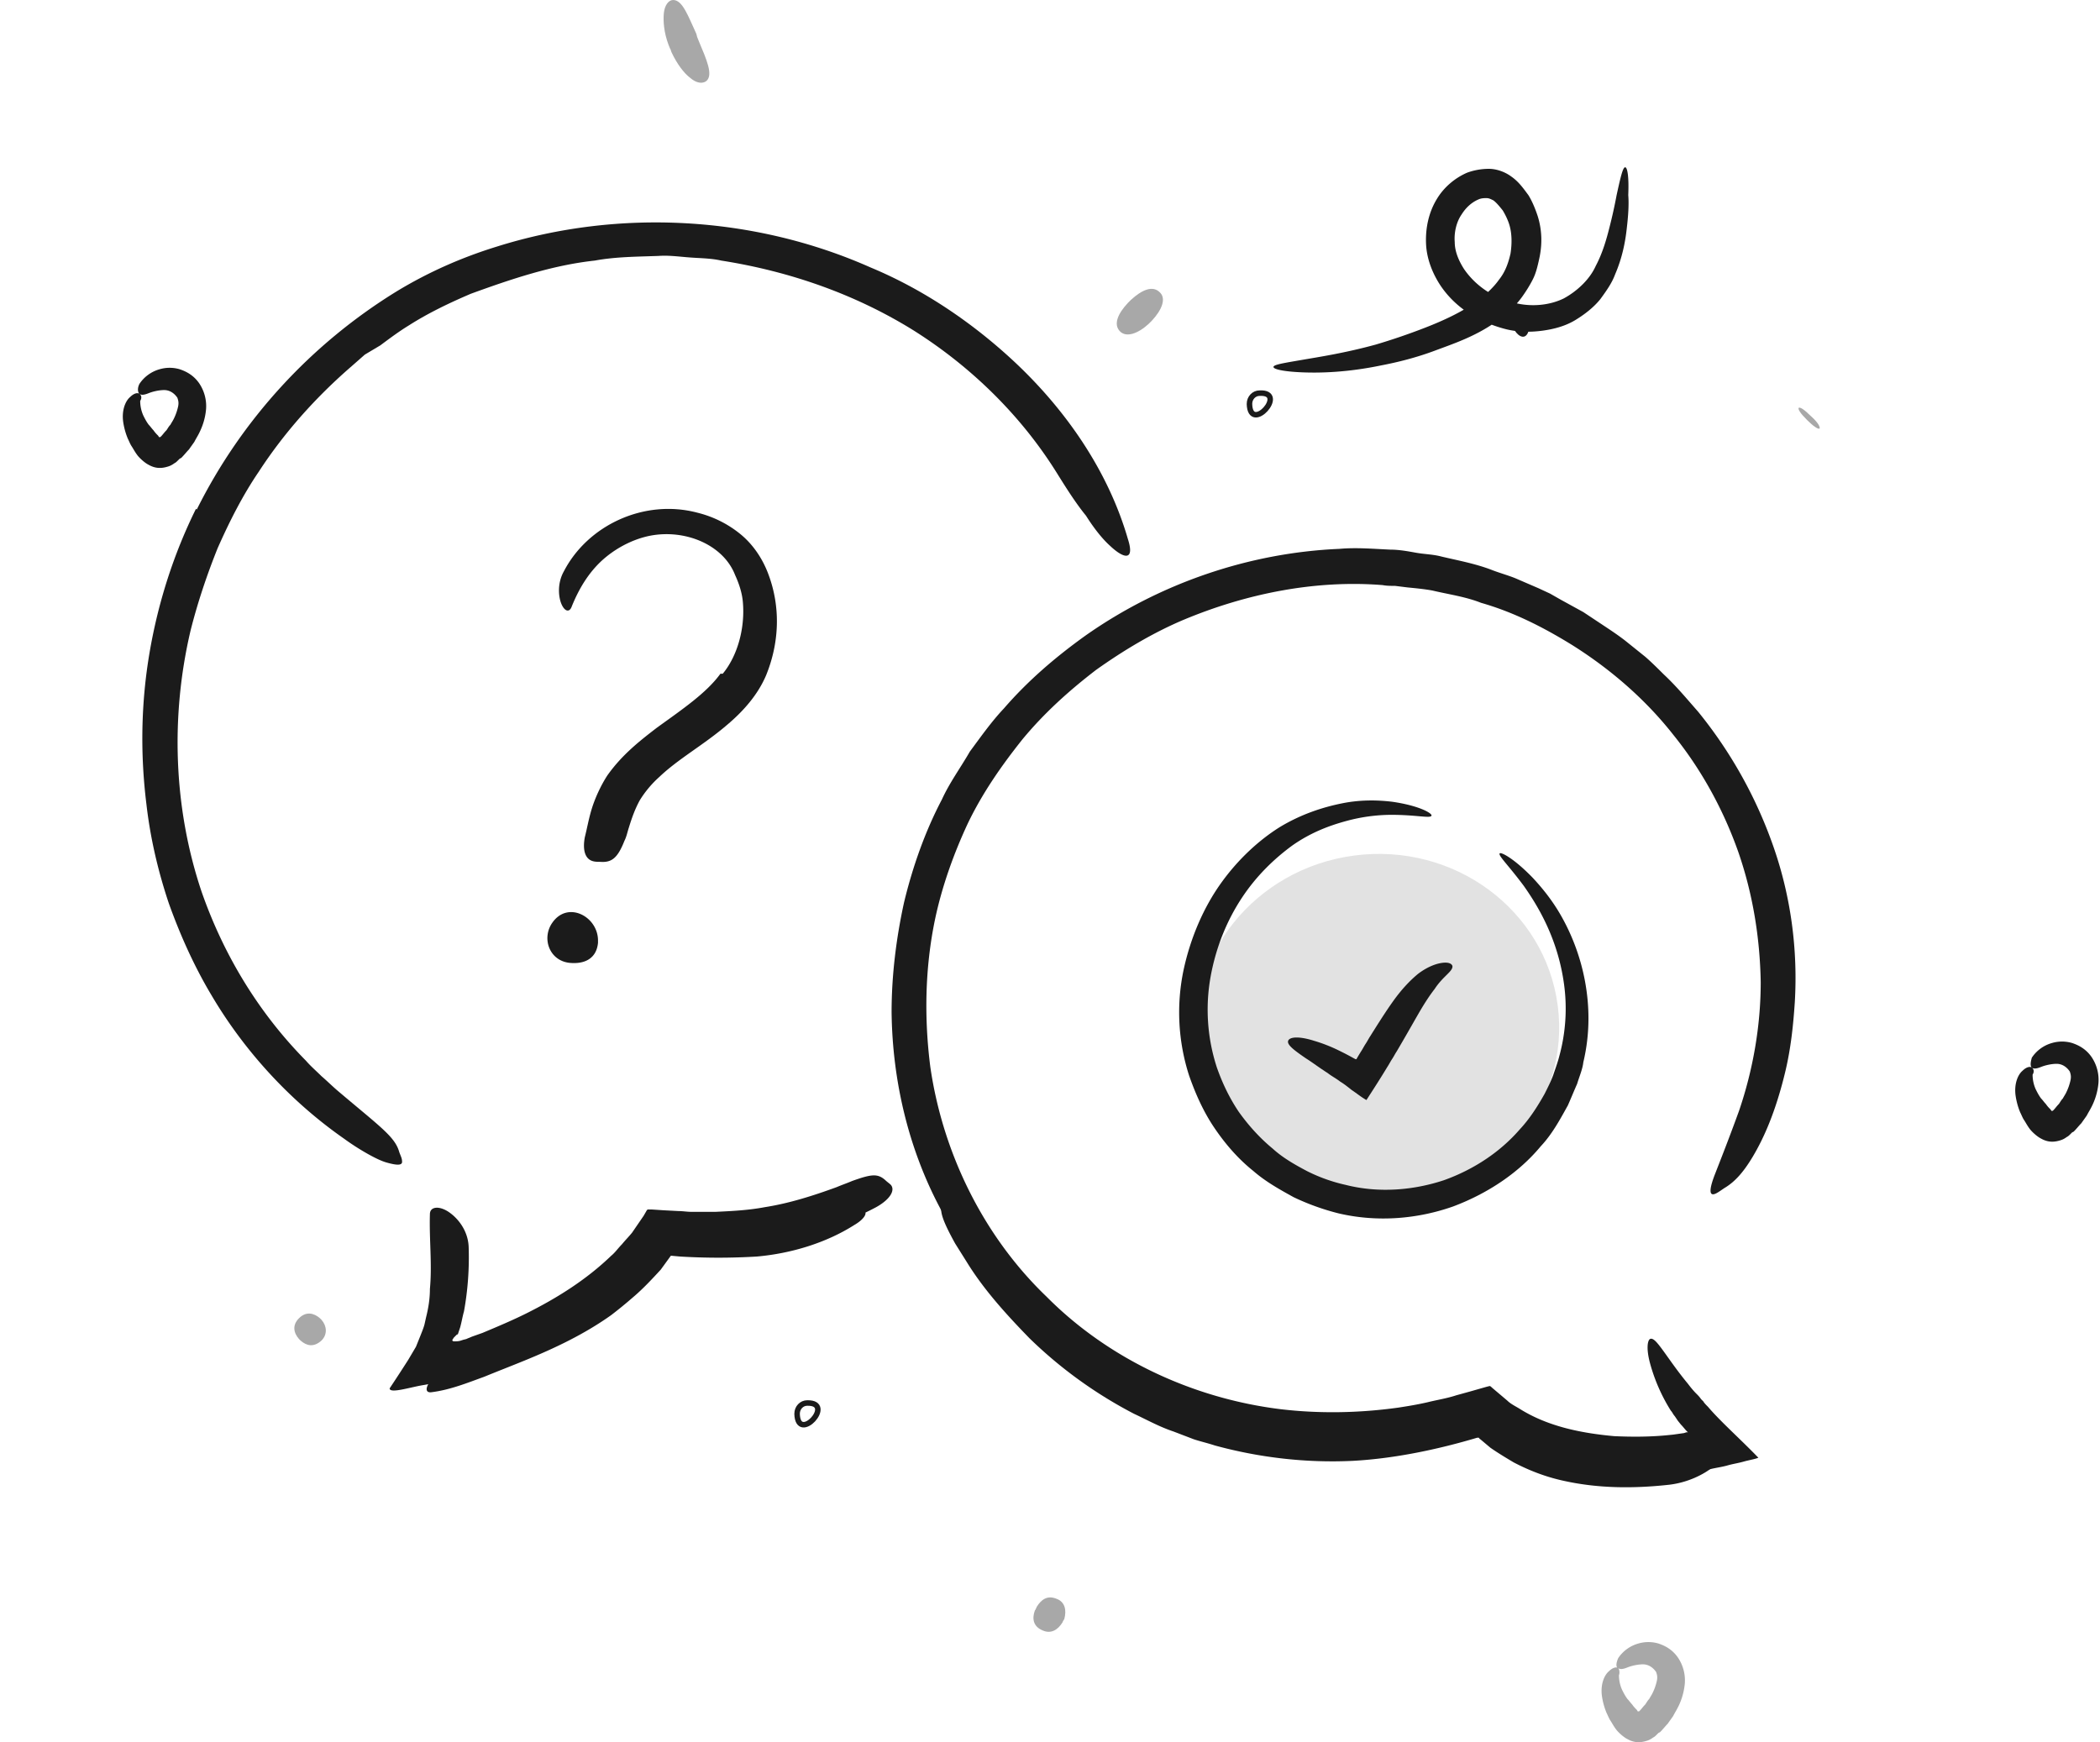
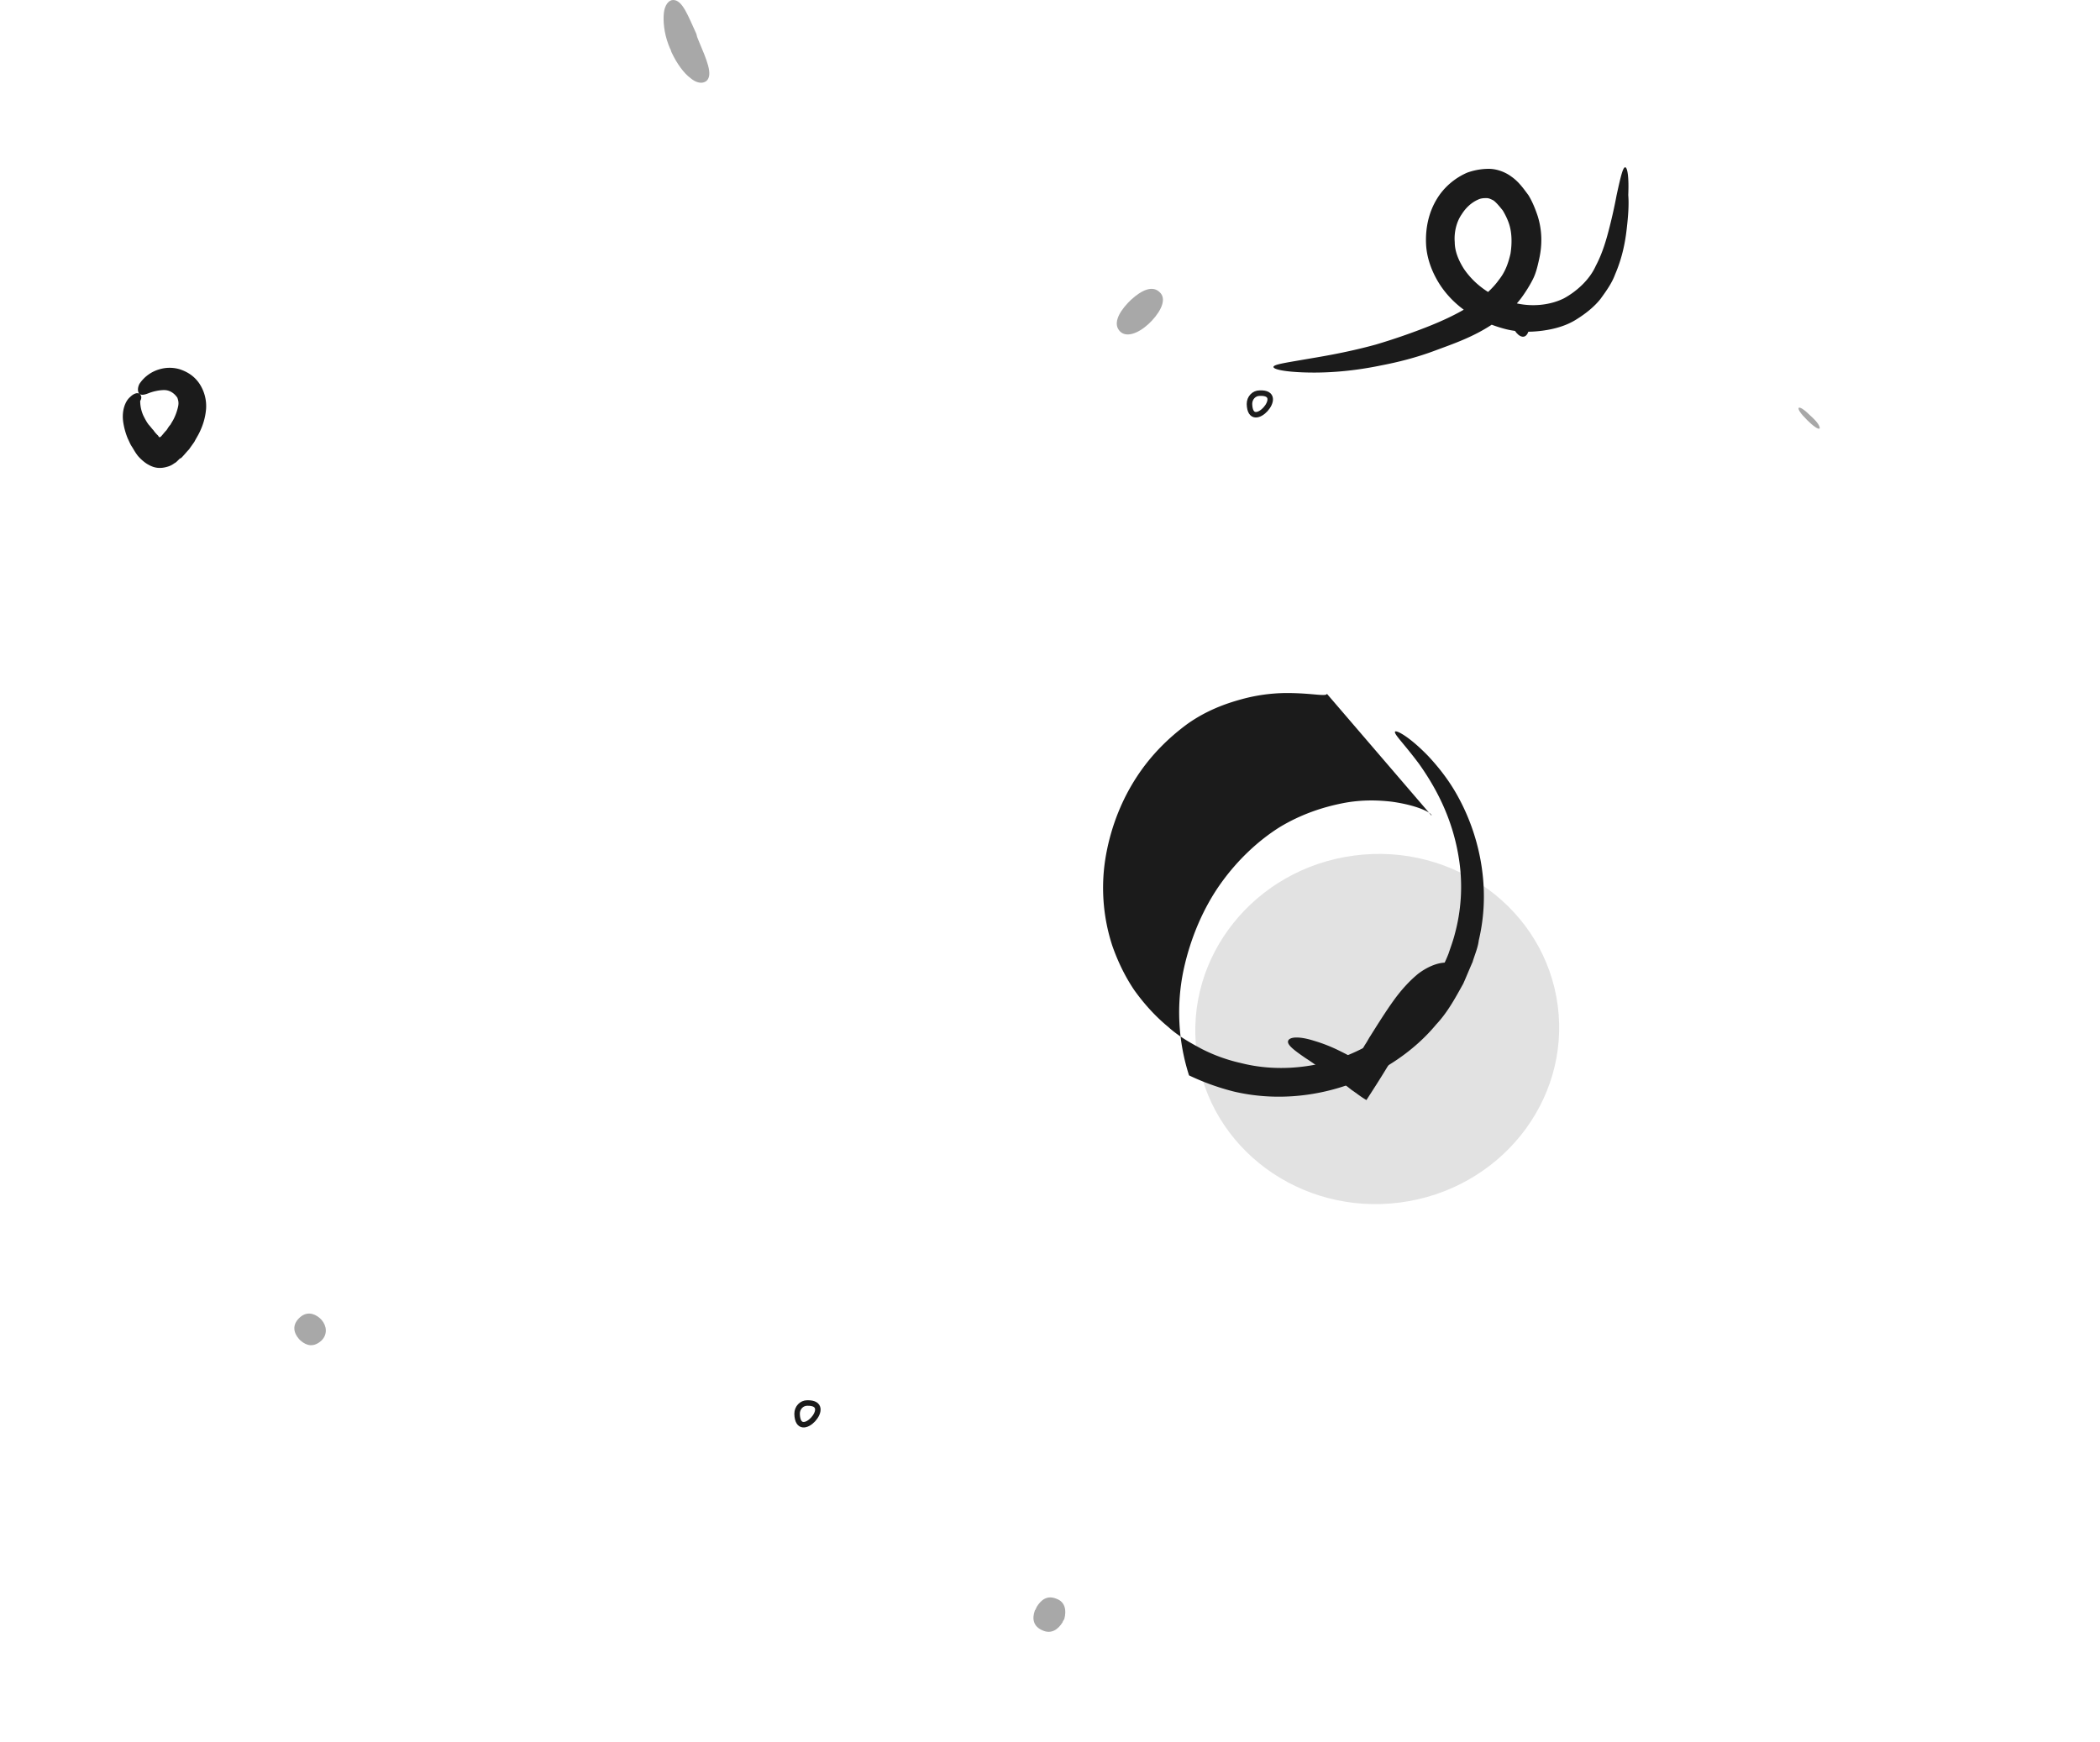
<svg xmlns="http://www.w3.org/2000/svg" width="229" height="190" fill="none">
-   <path fill="#1B1B1B" fill-rule="evenodd" d="M21.456 55.57c4.899-9.836 12.501-18.075 21.793-23.791 3.463-2.102 7.095-3.7 10.897-4.876 13.346-4.204 28.128-3.363 40.799 2.27 5.66 2.354 10.897 5.884 15.374 10.004 5.744 5.296 10.474 12.022 12.67 19.588.761 2.354-.338 2.27-1.943.757-.844-.757-1.773-1.934-2.618-3.279-1.098-1.345-2.112-2.942-3.21-4.708-3.886-6.22-9.292-11.517-15.543-15.469-6.335-3.951-13.515-6.473-21.033-7.65-1.098-.252-2.28-.252-3.379-.336-1.182-.084-2.28-.253-3.463-.169-2.28.084-4.646.084-6.926.505-4.646.504-9.123 2.018-13.516 3.615-2.365 1.009-4.646 2.102-6.758 3.447-1.098.672-2.111 1.429-3.125 2.186l-1.69 1.008-1.435 1.262c-3.886 3.362-7.35 7.23-10.137 11.517-1.774 2.606-3.21 5.465-4.477 8.323-1.182 2.943-2.196 5.97-2.956 8.996-2.196 9.332-1.859 19.336 1.182 28.416 2.45 7.062 6.336 13.367 11.404 18.495.507.589 1.098 1.093 1.69 1.682.59.504 1.182 1.093 1.773 1.597 4.562 3.867 6.167 4.96 6.673 6.558.085.336.338.756.338 1.093.085.504-.507.504-1.69.168-.59-.168-1.266-.505-2.026-.925a26.47 26.47 0 0 1-2.619-1.682c-5.66-3.951-10.728-9.331-14.445-15.637-1.858-3.11-3.378-6.473-4.645-10.004-1.183-3.531-2.028-7.146-2.45-10.845-.676-5.465-.591-11.014.338-16.478.929-5.465 2.618-10.761 5.068-15.721l.085.084zm49.837 82.054c-2.787 3.279-6.166 5.717-9.714 7.735-1.267.672-2.534 1.513-3.886 2.017-1.013.505-2.111.841-3.21 1.261l-1.604.589-.845.252-1.014.336c-1.69.505-3.379 1.009-4.984 1.261-1.436.253-3.547.925-3.547.337a184.854 184.854 0 0 0 2.027-3.111l.845-1.429.507-1.261c.168-.421.337-.841.422-1.177l.169-.757c.253-1.009.422-2.018.422-3.111.254-2.69-.084-5.38 0-8.154 0-.841 1.014-.925 2.027-.253 1.014.673 2.112 2.018 2.197 3.784a33.156 33.156 0 0 1-.507 7.062c-.169.588-.254 1.177-.422 1.765l-.254.757h-.084l-.338.336-.17.252v.084c.085.084.085.084.254.084.17 0 .423 0 .676-.084l.254-.084.337-.084c.17-.084.423-.168.592-.252l1.182-.42c1.605-.673 3.21-1.346 4.73-2.102 3.38-1.682 6.59-3.699 9.292-6.306.423-.336.76-.84 1.183-1.261.338-.42.76-.84 1.098-1.261l1.267-1.849.338-.589.085-.084h.506l1.267.084 1.605.084c.423 0 .93.084 1.352.084h2.703c1.774-.084 3.548-.168 5.322-.504 2.703-.42 5.321-1.261 7.855-2.186.592-.252 1.099-.42 1.69-.672 2.111-.757 2.787-.841 3.632-.085.169.169.422.337.591.505.507.588-.084 1.597-1.605 2.438-4.561 2.438-10.052 3.783-15.542 4.204-2.028.168-4.14.168-6.167.084H72.73l-.084.084-.254.336c-.338.504-.675.925-1.098 1.261zm57.778-70.031c-3.379 1.429-6.589 3.363-9.545 5.464-2.957 2.27-5.66 4.708-8.025 7.567-2.28 2.858-4.392 5.885-5.997 9.248-1.521 3.278-2.788 6.81-3.548 10.424-1.098 5.297-1.183 10.761-.507 16.058 1.352 9.332 5.744 18.411 12.671 25.053 6.758 6.81 15.965 11.097 25.51 12.274 4.224.505 8.616.421 12.84-.168 1.098-.168 2.111-.336 3.209-.588 1.014-.253 2.112-.421 3.126-.757l1.52-.42 1.183-.337.591-.168.338-.084c.085 0 .169.084.253.168l1.69 1.43c.338.336.845.588 1.267.84 3.041 1.934 6.673 2.691 10.39 3.027 1.858.084 3.717.084 5.575-.084l.845-.084.591-.084.591-.084.254-.085h.169l-.085-.084c-.253-.252-.422-.504-.676-.756l-.338-.421-.337-.504c-.169-.168-.254-.42-.423-.589a19.202 19.202 0 0 1-2.281-5.212c-.422-1.597-.253-2.438 0-2.606.338-.168.761.336 1.436 1.261.676.925 1.521 2.186 2.704 3.615.253.336.591.757.929 1.093.169.168.338.336.507.588l.253.253c.084.168.338.42.507.588 1.351 1.597 3.548 3.531 5.49 5.549-.422.168-1.013.252-1.605.42-.591.168-1.182.252-1.773.421-.592.168-1.267.252-1.943.42-.676.084-1.436.252-2.112.336l-1.014.168-1.013.084c-.338 0-.761.084-1.098.084-.761 0-1.521.084-2.281.084-1.521 0-3.041-.084-4.646-.252-3.041-.336-6.166-1.093-9.123-2.606-.76-.336-1.436-.841-2.112-1.261-.338-.252-.675-.42-1.013-.673l-.507-.42-.085-.084-2.027.589a81.699 81.699 0 0 1-4.392.924c-1.521.168-2.957.421-4.477.589-5.998.504-12.164.084-17.993-1.513-5.828-1.598-11.403-4.288-16.133-7.987-2.872-2.186-5.491-4.708-7.856-7.482-2.365-2.775-4.393-5.885-6.082-9.164-3.463-6.558-5.153-13.956-5.237-21.27 0-4.036.507-8.071 1.351-11.938.93-3.867 2.281-7.735 4.139-11.266.845-1.85 2.028-3.447 3.041-5.212 1.183-1.597 2.365-3.279 3.717-4.708 2.619-3.027 5.659-5.633 8.954-7.987 8.025-5.633 17.739-8.995 27.622-9.416 1.858-.168 3.716 0 5.575.084.929 0 1.858.169 2.787.337.93.168 1.859.168 2.788.42 1.774.42 3.632.757 5.406 1.43.845.336 1.774.588 2.619.924l2.534 1.093 1.267.588 1.182.673 2.45 1.345 2.281 1.513c.76.505 1.52 1.01 2.28 1.598l2.197 1.765c.675.589 1.351 1.261 2.027 1.934 1.352 1.26 2.534 2.69 3.717 4.035a48.725 48.725 0 0 1 8.278 14.88c1.858 5.381 2.618 11.098 2.281 16.815-.169 2.522-.423 4.96-1.014 7.482-1.098 4.624-2.45 7.483-3.548 9.332-1.098 1.85-2.027 2.774-2.956 3.363-.423.252-.93.673-1.267.757-.592.168-.507-.673.084-2.186.591-1.514 1.521-3.868 2.619-6.894 1.52-4.456 2.365-9.248 2.365-14.04-.085-4.792-.845-9.584-2.45-14.208-1.605-4.54-3.97-8.911-7.095-12.779-3.041-3.867-6.843-7.146-10.982-9.752-3.125-1.934-6.419-3.615-9.967-4.624-1.69-.672-3.548-.924-5.322-1.345-.929-.168-1.858-.252-2.703-.336l-1.351-.168c-.423 0-.93 0-1.352-.084-7.349-.589-14.867.924-21.709 3.783z" clip-rule="evenodd" />
-   <path fill="#1B1B1B" fill-rule="evenodd" d="M78.811 73.478c1.605-1.934 2.45-4.96 2.196-7.819-.084-1.009-.422-2.018-.844-2.942-1.267-3.28-5.406-5.045-9.292-4.288-1.69.336-3.379 1.177-4.73 2.27-1.774 1.43-2.957 3.363-3.802 5.465-.253.672-.76.504-1.098-.253-.338-.756-.507-2.27.254-3.615 2.618-5.044 8.785-7.902 14.529-6.389a11.92 11.92 0 0 1 4.73 2.354c1.436 1.177 2.45 2.774 3.04 4.372 1.353 3.615 1.184 7.482-.252 11.013-.93 2.186-2.535 3.951-4.224 5.38-2.534 2.186-5.322 3.7-7.433 5.717a11.569 11.569 0 0 0-2.112 2.522c-.507.925-.845 1.85-1.183 2.943-.169.504-.253 1.009-.507 1.513-.76 1.934-1.436 2.354-2.618 2.27-.254 0-.591 0-.845-.084-.845-.252-1.098-1.261-.845-2.606.254-1.01.423-2.018.76-3.11.339-1.094.93-2.439 1.69-3.616 1.605-2.27 3.548-3.783 5.406-5.212 2.788-2.018 5.406-3.784 6.927-5.885h.253zm-13.6 29.088v.252c-.168 1.766-1.52 2.354-3.125 2.186-2.196-.252-3.04-2.69-1.858-4.371 1.69-2.438 4.983-.673 4.983 1.933zM130 154.858c4.562 1.598 9.377 2.522 14.276 2.606 1.774 0 3.548 0 5.322-.252l2.365-.252c.76-.084 1.52-.252 2.28-.42l2.281-.421c.76-.168 1.521-.42 2.281-.588l2.618-.757c.338-.252.507.168.845.337l.591.504.845.757c.591.42 1.267.84 1.943 1.261.676.336 1.436.672 2.112 1.008 2.534 1.009 5.321 1.43 8.109 1.514 3.548.084 7.095-.421 10.559-1.093 1.098-.252 1.098.336.253 1.009-.844.672-2.534 1.597-4.646 1.849-3.801.421-7.687.421-11.488-.42-1.943-.42-3.716-1.093-5.49-2.018-.845-.504-1.69-1.009-2.534-1.597l-1.099-.925c-.168-.084-.084-.084-.084-.084l-.084-.084h-.169c-4.224 1.261-8.954 2.27-13.516 2.522-5.068.252-10.221-.336-15.12-1.681-.76-.253-1.52-.421-2.281-.673l-2.196-.841c-1.52-.504-2.872-1.261-4.308-1.933a48.034 48.034 0 0 1-11.403-8.239c-2.535-2.606-4.984-5.297-6.843-8.323l-1.267-2.018c-1.436-2.606-1.689-3.531-1.436-4.288.085-.168.085-.42.169-.504.254-.42 1.098.504 2.112 2.354 3.125 5.381 7.18 10.593 12.333 14.628a41.528 41.528 0 0 0 12.67 7.062zm-55.835-17.823-.929-.084h-.084l-1.099 1.513c-.929 1.009-1.942 2.102-3.04 3.027a47.9 47.9 0 0 1-2.366 1.934c-2.956 2.101-6.166 3.615-9.46 4.96-1.436.588-2.957 1.177-4.393 1.765-1.858.673-3.716 1.43-5.744 1.682-1.267.168-.084-2.018 1.943-2.606 3.801-1.177 7.518-2.523 11.15-4.12 2.196-1.009 4.308-2.354 6.166-3.867l1.521-1.261c.507-.421 1.014-.841 1.436-1.345.422-.505.93-.925 1.352-1.43l1.351-1.849.169-.168h1.52l1.267.084c.845 0 1.69.084 2.535.084 2.534 0 5.068-.084 7.518-.505 1.942-.336 3.716-1.008 5.406-1.765l1.098-.589c1.351-.672 1.858-.84 2.45-.588.084.084.253.084.337.168.338.252-.084.925-1.098 1.513-3.04 1.934-6.842 3.111-10.643 3.447a69.441 69.441 0 0 1-8.363 0z" clip-rule="evenodd" />
  <path stroke="#1B1B1B" stroke-width=".6" d="M136.251 44.053c0-.672.507-1.177 1.098-1.177 3.126-.168-1.013 4.456-1.098 1.177zM86.92 154.186c0-.673.507-1.177 1.098-1.177 3.126-.084-1.013 4.456-1.098 1.177z" />
  <path fill="#1B1B1B" fill-rule="evenodd" d="M166.069 34.721c.507.168.845.673.676 1.177-.591 2.606-3.379-1.85-.676-1.177z" clip-rule="evenodd" />
  <path fill="#E2E2E2" d="M152.673 131.144c10.87-1.416 18.567-11.036 17.193-21.486-1.375-10.45-11.301-17.774-22.171-16.358-10.87 1.417-18.568 11.036-17.193 21.487 1.375 10.45 11.301 17.773 22.171 16.357z" />
-   <path fill="#1B1B1B" d="M156.102 88.947c.084-.252-1.352-1.093-4.308-1.513-1.436-.168-3.295-.253-5.406.168-2.112.42-4.477 1.177-6.843 2.606-2.28 1.43-4.561 3.531-6.419 6.137-1.859 2.606-3.295 5.885-4.055 9.416a22.45 22.45 0 0 0 .591 11.518c.676 1.933 1.521 3.867 2.703 5.633 1.183 1.765 2.619 3.446 4.308 4.792 1.352 1.177 2.872 2.017 4.393 2.858a26.223 26.223 0 0 0 4.899 1.765c4.308 1.009 8.701.589 12.502-.756 3.801-1.429 7.18-3.699 9.545-6.558 1.267-1.345 2.112-2.942 2.957-4.455.337-.757.675-1.598 1.013-2.354.254-.841.592-1.598.676-2.354.76-3.195.676-6.222.169-8.912a22.98 22.98 0 0 0-2.45-6.81c-1.013-1.85-2.196-3.278-3.21-4.371-2.027-2.102-3.463-2.859-3.632-2.69-.169.252.929 1.26 2.619 3.53 1.605 2.27 3.716 5.801 4.392 10.677a19.616 19.616 0 0 1-.507 7.903c-.169.673-.422 1.345-.675 2.102-.254.672-.592 1.345-.93 2.017-.76 1.346-1.605 2.691-2.703 3.868-2.111 2.438-4.983 4.371-8.278 5.548-3.294 1.093-7.095 1.43-10.728.505a18.037 18.037 0 0 1-4.223-1.513c-1.267-.673-2.619-1.43-3.717-2.438-1.436-1.177-2.703-2.607-3.716-4.036-1.014-1.513-1.774-3.11-2.366-4.792a20.315 20.315 0 0 1-.675-10.004c.591-3.195 1.773-6.053 3.378-8.492 1.605-2.438 3.548-4.287 5.491-5.716 2.027-1.43 4.055-2.186 5.913-2.69a18.862 18.862 0 0 1 4.899-.673c2.788 0 4.308.42 4.393.084z" />
+   <path fill="#1B1B1B" d="M156.102 88.947c.084-.252-1.352-1.093-4.308-1.513-1.436-.168-3.295-.253-5.406.168-2.112.42-4.477 1.177-6.843 2.606-2.28 1.43-4.561 3.531-6.419 6.137-1.859 2.606-3.295 5.885-4.055 9.416a22.45 22.45 0 0 0 .591 11.518a26.223 26.223 0 0 0 4.899 1.765c4.308 1.009 8.701.589 12.502-.756 3.801-1.429 7.18-3.699 9.545-6.558 1.267-1.345 2.112-2.942 2.957-4.455.337-.757.675-1.598 1.013-2.354.254-.841.592-1.598.676-2.354.76-3.195.676-6.222.169-8.912a22.98 22.98 0 0 0-2.45-6.81c-1.013-1.85-2.196-3.278-3.21-4.371-2.027-2.102-3.463-2.859-3.632-2.69-.169.252.929 1.26 2.619 3.53 1.605 2.27 3.716 5.801 4.392 10.677a19.616 19.616 0 0 1-.507 7.903c-.169.673-.422 1.345-.675 2.102-.254.672-.592 1.345-.93 2.017-.76 1.346-1.605 2.691-2.703 3.868-2.111 2.438-4.983 4.371-8.278 5.548-3.294 1.093-7.095 1.43-10.728.505a18.037 18.037 0 0 1-4.223-1.513c-1.267-.673-2.619-1.43-3.717-2.438-1.436-1.177-2.703-2.607-3.716-4.036-1.014-1.513-1.774-3.11-2.366-4.792a20.315 20.315 0 0 1-.675-10.004c.591-3.195 1.773-6.053 3.378-8.492 1.605-2.438 3.548-4.287 5.491-5.716 2.027-1.43 4.055-2.186 5.913-2.69a18.862 18.862 0 0 1 4.899-.673c2.788 0 4.308.42 4.393.084z" />
  <path fill="#1B1B1B" d="M158.382 105.341c-.084-.252-.422-.421-1.098-.336-.675.084-1.605.42-2.618 1.177-.929.756-1.859 1.765-2.703 2.942-.845 1.177-1.69 2.522-2.534 3.867-.169.252-.338.589-.507.841-.169.252-.338.588-.507.841-.676 1.093-.422.756-.507.84h-.084l-.169-.084a31.182 31.182 0 0 0-1.605-.84 17.159 17.159 0 0 0-2.788-1.093c-1.605-.505-2.618-.421-2.787 0-.169.42.591 1.009 1.943 1.933.675.421 1.436 1.009 2.365 1.598.422.336.929.588 1.351.924.423.253.845.589 1.267.925.507.336 1.014.757 1.605 1.093.76-1.177 1.521-2.354 2.281-3.615.169-.252.338-.588.507-.841.169-.252.338-.588.507-.84.844-1.43 1.605-2.775 2.28-3.952.676-1.177 1.267-2.101 1.859-2.858.929-1.429 2.027-1.934 1.942-2.522zM15.205 42.96c.253.168.591.084 1.013-.084.423-.168 1.098-.336 1.69-.336.591 0 1.098.336 1.436.84.084.253.169.505.084.925a5.82 5.82 0 0 1-.507 1.43c-.084.168-.253.42-.337.588-.17.168-.254.336-.423.589-.253.252-.422.504-.591.672l-.085.084h-.084c-.085 0 0 .084-.169-.168a3.66 3.66 0 0 1-.507-.588c-.169-.169-.338-.42-.507-.589-.253-.336-.422-.672-.591-1.009a3.884 3.884 0 0 1-.338-1.597c.17-.252.17-.589-.084-.757-.17-.168-.592-.084-1.014.337-.507.42-.93 1.429-.76 2.69a7.55 7.55 0 0 0 .507 1.85c.168.336.253.588.422.84.169.252.338.589.591.925.17.252.76.84 1.267 1.093.592.336 1.183.42 1.859.252.337-.084.591-.168.929-.42.169-.084.253-.169.422-.337l.17-.168.168-.084c.338-.336.591-.672.845-.925.169-.252.422-.588.591-.84.169-.337.338-.589.507-.925.422-.84.676-1.681.76-2.606a4.446 4.446 0 0 0-.76-2.859c-.591-.84-1.352-1.26-2.112-1.513a3.877 3.877 0 0 0-2.196 0 3.908 3.908 0 0 0-2.196 1.597c-.254.505-.17.925 0 1.093z" />
-   <path fill="#A8A8A8" d="M176.459 181.929c.254.168.591.084 1.014-.084.422-.168 1.098-.336 1.689-.336.592 0 1.098.336 1.436.841.085.252.169.504.085.924a5.888 5.888 0 0 1-.507 1.43c-.085.168-.254.42-.338.588-.169.168-.253.336-.422.589-.254.252-.423.504-.592.672l-.084.084h-.085c-.084 0 0 .084-.169-.168-.168-.168-.337-.336-.506-.588-.169-.169-.338-.421-.507-.589-.254-.336-.423-.672-.591-1.009a3.872 3.872 0 0 1-.338-1.597c.084-.168.084-.589-.085-.757-.169-.168-.591-.084-1.013.337-.507.42-.93 1.429-.761 2.69a7.59 7.59 0 0 0 .507 1.849c.169.337.254.589.422.841.169.252.338.589.592.925.169.252.76.841 1.267 1.093.591.336 1.182.42 1.858.252.338-.084.591-.168.929-.42.169-.084.254-.168.423-.337l.169-.168.169-.084c.337-.336.591-.672.844-.925.169-.252.423-.588.592-.84.169-.337.337-.589.506-.925a7.13 7.13 0 0 0 .761-2.606 4.448 4.448 0 0 0-.761-2.859c-.591-.84-1.351-1.261-2.111-1.513a3.882 3.882 0 0 0-2.197 0 3.91 3.91 0 0 0-2.196 1.597c-.253.589-.253 1.009 0 1.093z" />
-   <path fill="#1B1B1B" d="M221.567 116.438c.253.168.591.084 1.013-.084.423-.168 1.098-.336 1.69-.336.591 0 1.098.336 1.436.84.084.253.169.505.084.925a5.785 5.785 0 0 1-.507 1.429c-.084.169-.253.421-.338.589-.169.168-.253.336-.422.588-.253.253-.422.505-.591.673l-.085.084h-.084c-.085 0 0 .084-.169-.168a3.627 3.627 0 0 1-.507-.589c-.169-.168-.338-.42-.507-.588-.253-.336-.422-.673-.591-1.009a3.888 3.888 0 0 1-.338-1.597c.169-.253.169-.589-.084-.757-.169-.168-.592-.084-1.014.336-.507.421-.929 1.43-.76 2.691.084.588.253 1.261.507 1.849.168.336.253.589.422.841.169.252.338.588.591.925.169.252.76.84 1.267 1.093.592.336 1.183.42 1.859.252.337-.084.591-.168.929-.421.169-.084.253-.168.422-.336l.169-.168.169-.084c.338-.336.591-.673.845-.925.169-.252.422-.588.591-.841.169-.336.338-.588.507-.924a7.128 7.128 0 0 0 .76-2.607 4.445 4.445 0 0 0-.76-2.858c-.591-.841-1.352-1.261-2.112-1.513a3.878 3.878 0 0 0-2.196 0 3.903 3.903 0 0 0-2.196 1.597c-.169.589-.169.925 0 1.093z" />
  <path fill="#A8A8A8" d="M115.218 174.363c-1.014-.421-1.689.084-2.196.925 0 .084 0 .084-.085.168 0 .084 0 .084-.084.168-.338.925-.169 1.765.845 2.186.929.42 1.689-.084 2.196-.925 0-.084 0-.084.084-.168 0-.084.085-.084.085-.168.253-.925.084-1.85-.845-2.186zm-82.612-30.602c-.76.757-.592 1.597 0 2.27l.084.084.085.084c.675.589 1.436.757 2.28 0 .676-.672.592-1.597 0-2.27l-.084-.084-.085-.084c-.675-.588-1.52-.757-2.28 0zM73.405 0c-.507 0-.93.588-1.014 1.43-.084.84 0 2.101.507 3.446.085.168.085.252.17.42.084.085.084.253.168.42.591 1.262 1.352 2.27 2.027 2.775.676.589 1.352.673 1.774.336.76-.672 0-2.354-.845-4.371l-.168-.42-.085-.337C75.01 1.681 74.42 0 73.405 0zm53.048 31.863c-.761-.757-1.943-.253-3.126.84l-.169.169-.169.168c-1.098 1.177-1.605 2.354-.844 3.11.675.673 1.942.253 3.125-.84l.169-.169.169-.168c1.098-1.177 1.605-2.438.845-3.11zm71.039 13.535c-.76-.756-1.182-1.009-1.351-.925-.085.169.169.589.929 1.346.676.672 1.183 1.008 1.352.924.084-.168-.169-.672-.93-1.345z" />
  <path fill="#1B1B1B" d="M177.219 18.243c-.253 0-.506 1.093-.929 3.027a55.258 55.258 0 0 1-.76 3.447c-.338 1.345-.76 2.858-1.52 4.288-.338.756-.845 1.429-1.436 2.017a9.114 9.114 0 0 1-2.028 1.513c-1.52.757-3.632 1.01-5.659.42-2.028-.504-3.97-1.765-5.237-3.614-.592-.925-1.014-1.934-1.014-2.943-.085-1.009.169-2.186.76-3.026.422-.673 1.014-1.261 1.774-1.598.338-.168.676-.168.929-.168.254 0 .423.084.76.252.338.253.676.673 1.014 1.093.253.42.507.925.676 1.43.338 1.008.338 2.185.169 3.278-.254 1.093-.592 2.018-1.267 2.859-.592.84-1.436 1.597-2.281 2.27-1.774 1.26-3.801 2.186-5.744 2.942a69.442 69.442 0 0 1-5.406 1.85c-3.379.925-6.166 1.345-8.109 1.681-1.943.336-3.041.505-3.041.757s1.098.504 3.125.588c2.027.084 4.984 0 8.616-.756 1.774-.337 3.801-.841 5.829-1.598 2.027-.756 4.308-1.513 6.504-3.026 1.098-.757 2.196-1.682 3.041-2.859.422-.588.845-1.26 1.182-1.933.338-.673.507-1.43.676-2.186.338-1.513.338-3.11-.169-4.708-.253-.757-.591-1.598-1.013-2.27-.507-.673-1.014-1.43-1.859-2.018-.676-.504-1.605-.84-2.449-.84a6.97 6.97 0 0 0-2.366.42c-1.351.588-2.534 1.597-3.294 2.858-.929 1.514-1.267 3.28-1.183 4.96.085 1.682.761 3.28 1.605 4.54 1.774 2.607 4.477 4.036 7.096 4.708 1.351.337 2.703.337 3.97.168 1.267-.168 2.534-.504 3.632-1.177 1.098-.672 2.028-1.429 2.703-2.27.676-.924 1.267-1.765 1.605-2.69.761-1.765 1.098-3.447 1.267-4.96.169-1.43.254-2.69.169-3.699.085-1.934-.084-3.027-.338-3.027z" />
</svg>